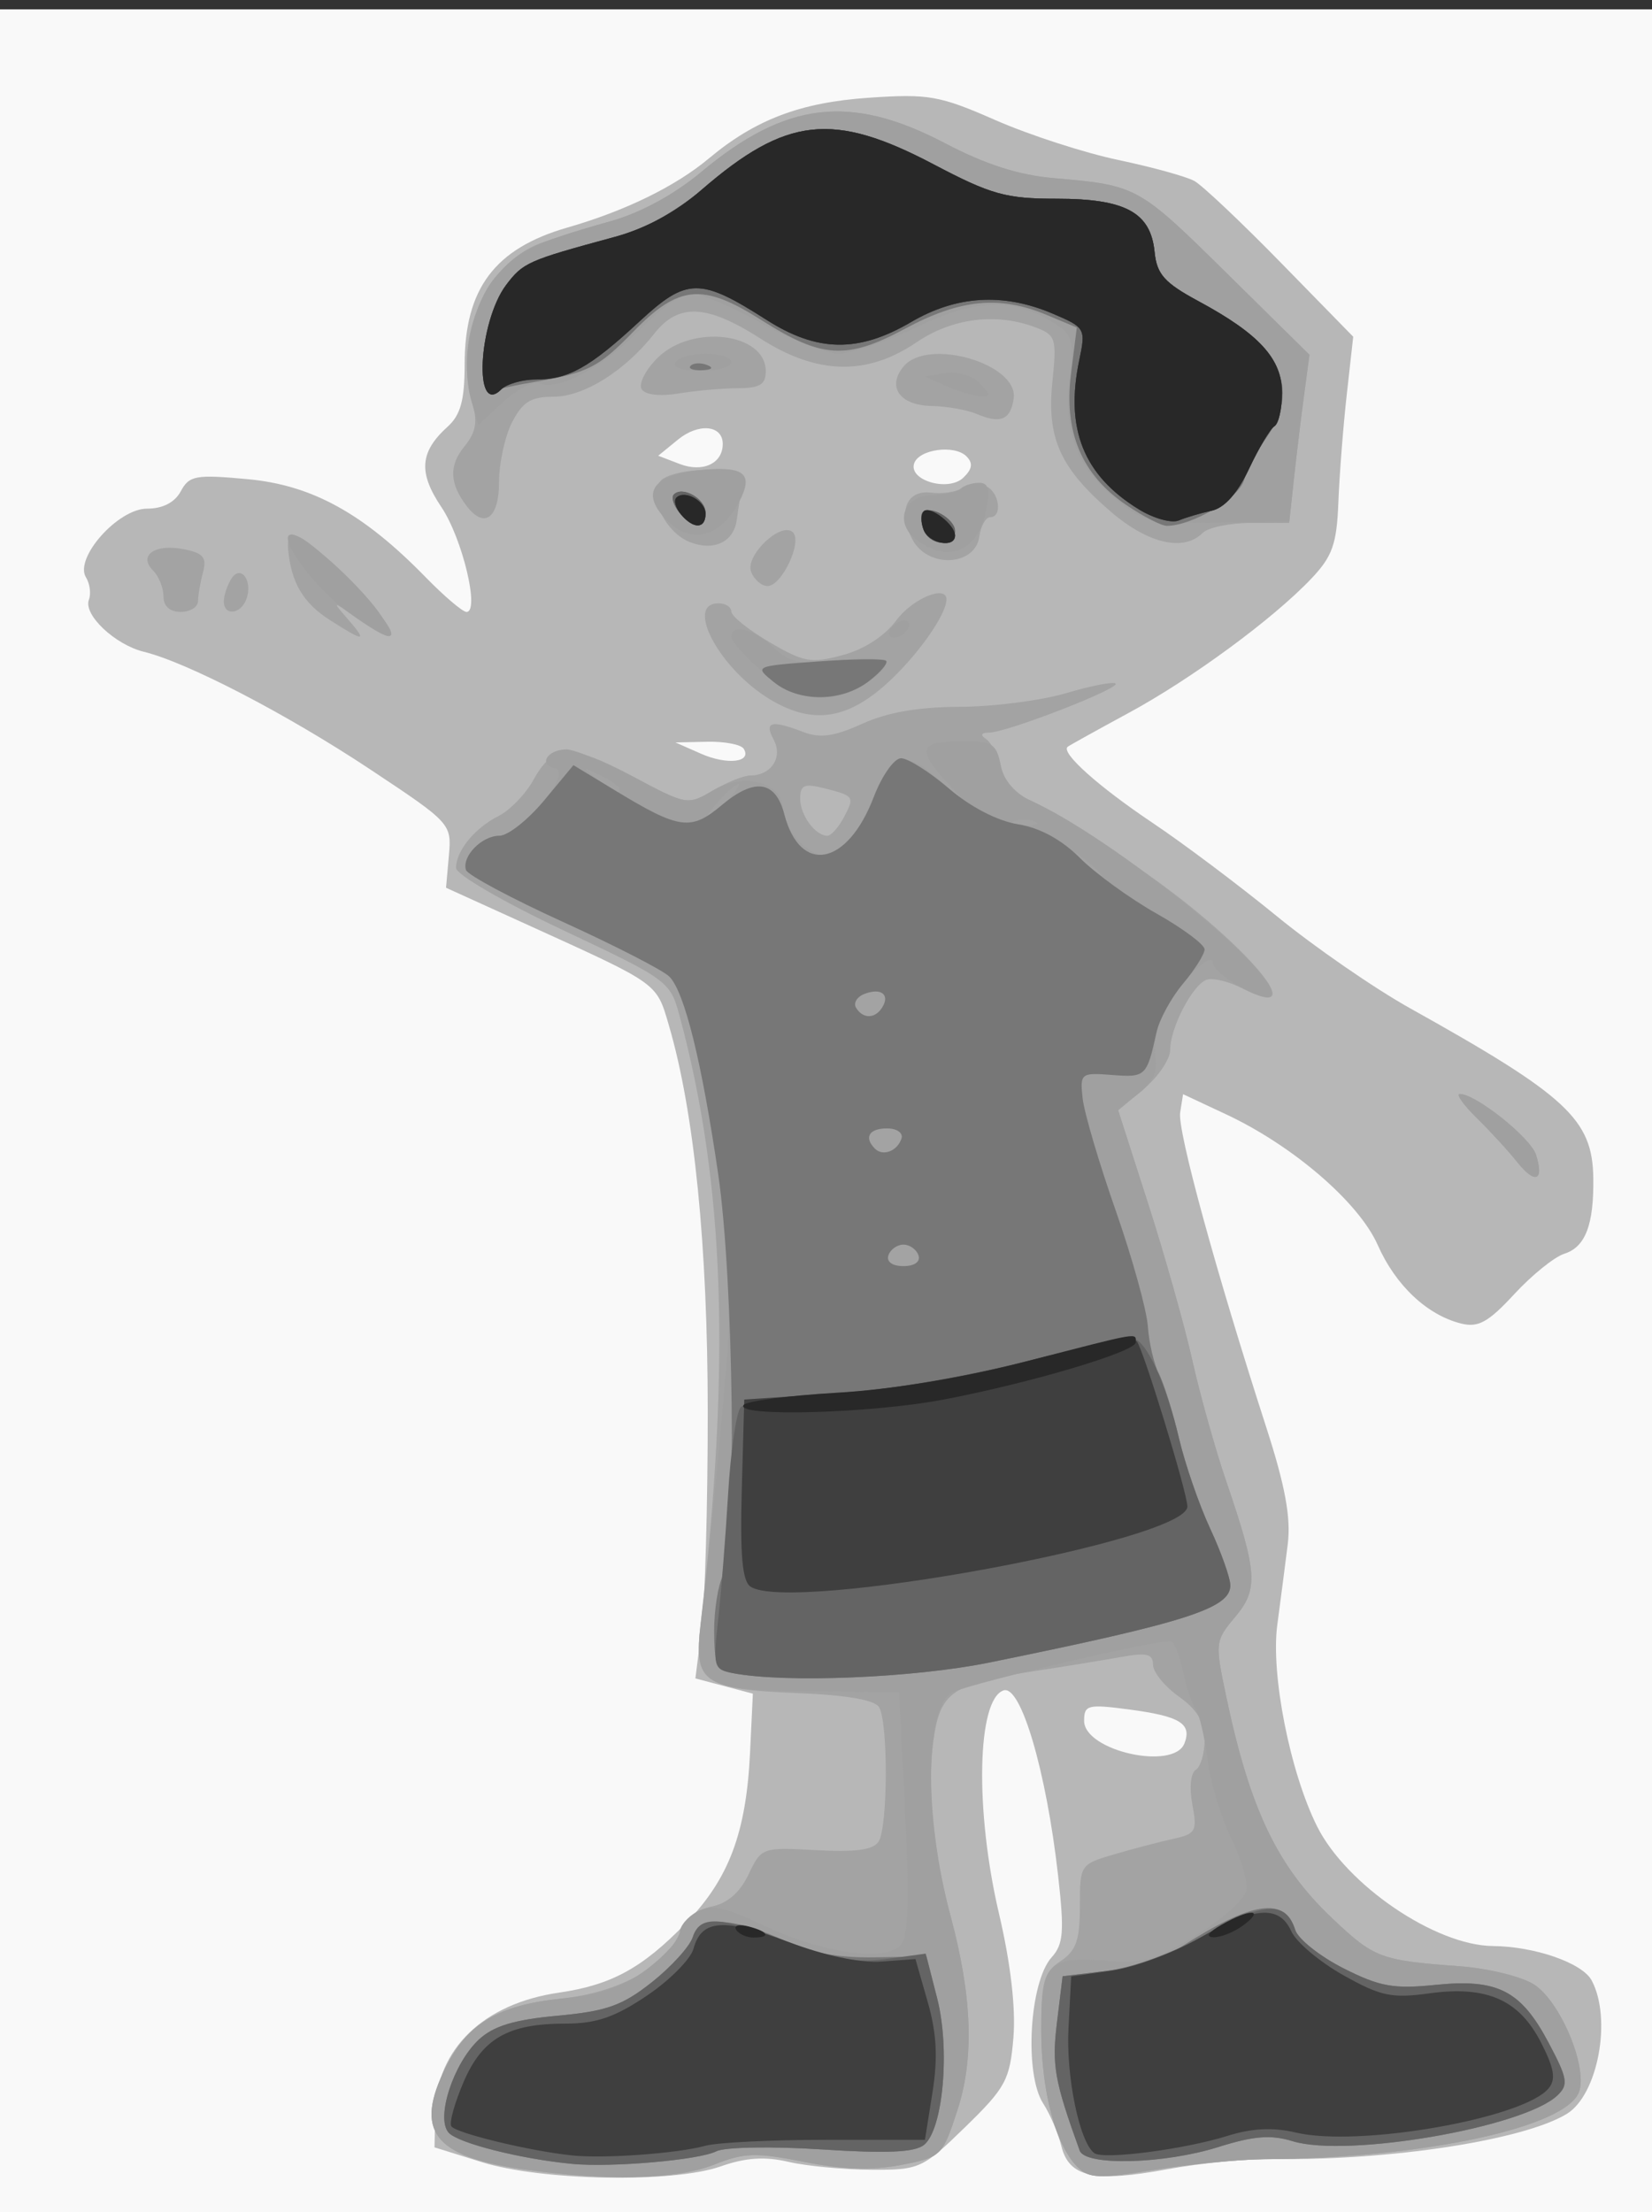
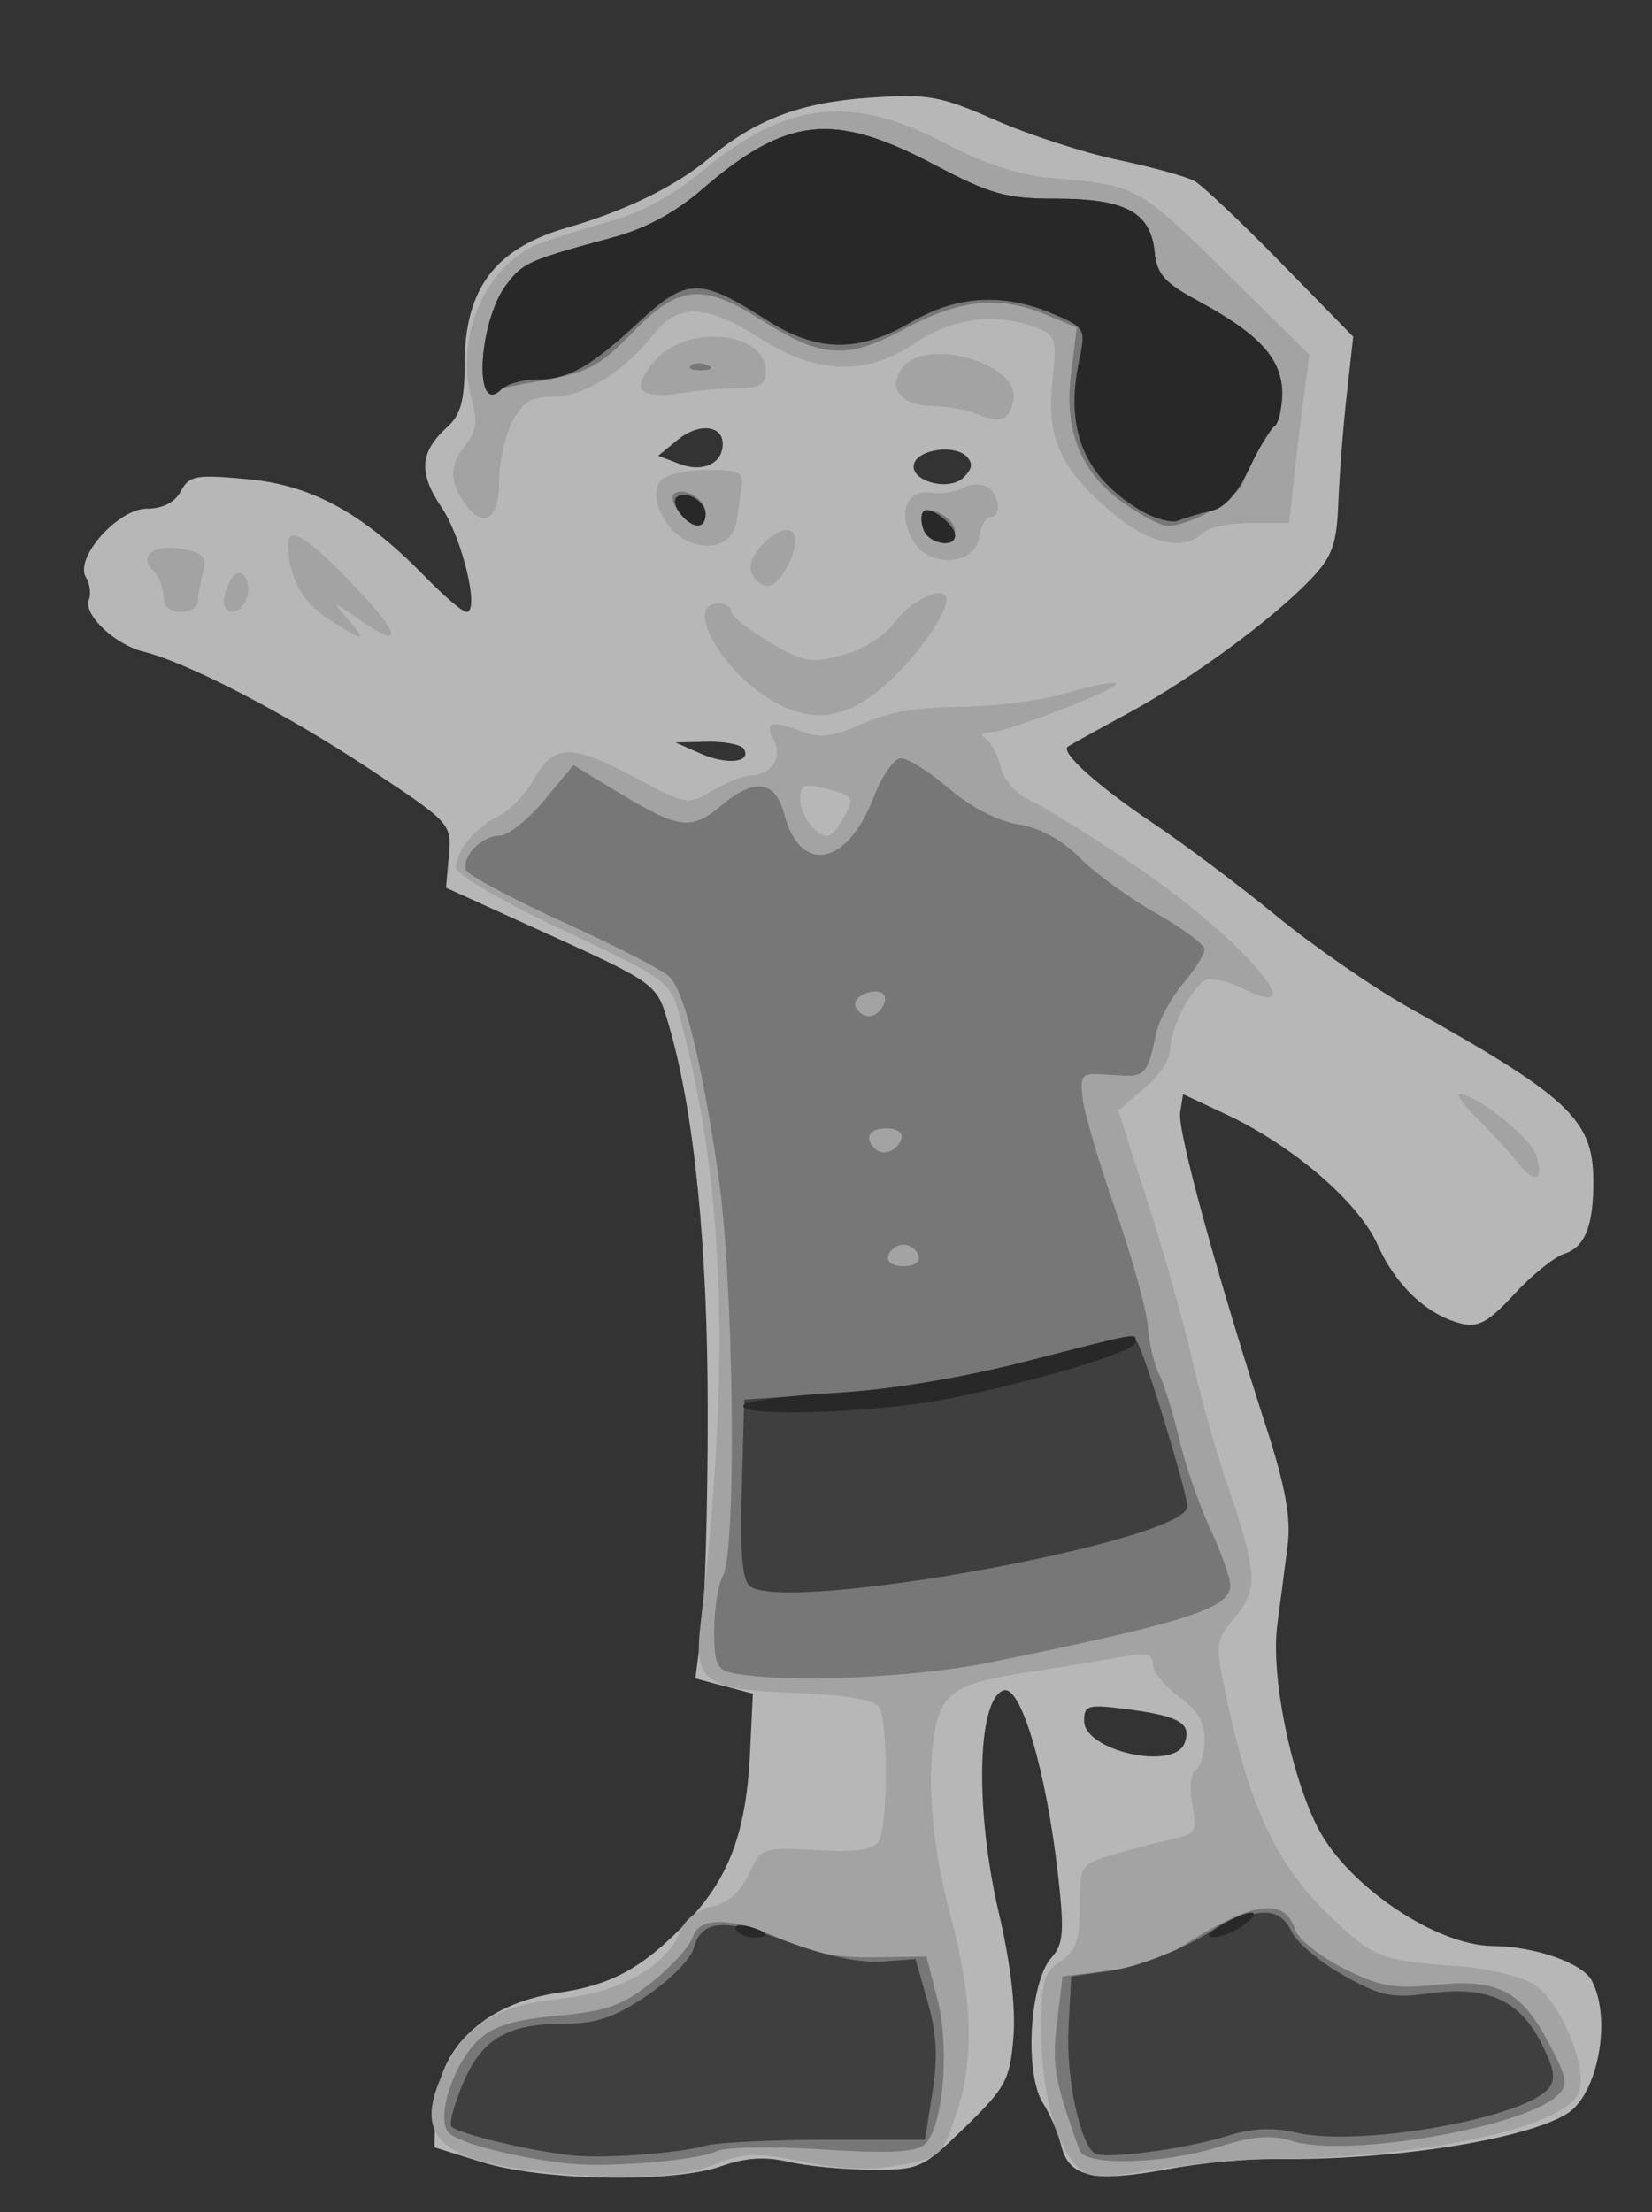
<svg xmlns="http://www.w3.org/2000/svg" xmlns:ns1="http://www.inkscape.org/namespaces/inkscape" xmlns:ns2="http://sodipodi.sourceforge.net/DTD/sodipodi-0.dtd" id="svg2" version="1.1" ns1:version="0.91 r13725" width="192" height="257" viewBox="0 0 192 257" ns2:docname="niño1.svg">
  <rect x="0" y="0" width="192" height="257" fill="#333333" stroke="none" />
  <defs id="defs6" />
  <ns2:namedview pagecolor="#ffffff" bordercolor="#666666" borderopacity="1" objecttolerance="10" gridtolerance="10" guidetolerance="10" ns1:pageopacity="0" ns1:pageshadow="2" ns1:window-width="968" ns1:window-height="482" id="namedview4" showgrid="false" ns1:zoom="0.91828794" ns1:cx="96" ns1:cy="128.5" ns1:window-x="339" ns1:window-y="87" ns1:window-maximized="0" ns1:current-layer="svg2" />
  <g id="g3338" transform="translate(-196.017,8.712)">
-     <path style="fill:#f9f9f9" d="m 196.017,120.877 0,-128.5 96,0 96,0 0,128.5 0,128.5 -96,0 -96,0 0,-128.5 z" id="path3354" ns1:connector-curvature="0" />
    <path style="fill:#b7b7b7" d="m 252.017,242.466 -5.5,-1.715 0.08,-4.103 c 0.143,-7.323 5.613,-12.597 14.387,-13.871 6.083,-0.884 9.671,-2.843 14.721,-8.039 5.02,-5.165 7.038,-10.514 7.484,-19.832 l 0.328,-6.861 -3.34,-0.885 -3.34,-0.885 0.72,-5.698 c 0.396,-3.134 0.717,-14.473 0.715,-25.198 -0.005,-19.383 -1.565,-34.912 -4.519,-44.984 -1.451,-4.949 -1.133,-4.721 -16.067,-11.508 l -9.831,-4.467 0.331,-3.732 c 0.328,-3.703 0.257,-3.781 -9.169,-10.033 -9.63,-6.388 -21.218,-12.406 -26.275,-13.646 -3.373,-0.827 -7.06,-4.314 -6.394,-6.048 0.267,-0.695 0.114,-1.864 -0.34,-2.598 -1.383,-2.238 3.721,-7.984 7.093,-7.984 1.833,0 3.231,-0.72 3.929,-2.023 0.978,-1.827 1.732,-1.963 7.785,-1.4 7.482,0.695 13.426,3.968 20.655,11.374 2.174,2.227 4.317,4.049 4.762,4.049 1.571,0 -0.476,-8.549 -2.918,-12.182 -2.7,-4.017 -2.514,-6.407 0.729,-9.341 1.503,-1.36 1.974,-3.08 1.974,-7.198 0,-8.841 3.498,-13.505 11.954,-15.937 6.71,-1.93 12.553,-4.785 16.43,-8.026 5.4,-4.515 10.646,-6.507 18.574,-7.05 6.96,-0.477 8.239,-0.252 14.734,2.599 3.912,1.717 10.336,3.8 14.276,4.629 3.94,0.829 7.922,1.928 8.848,2.442 0.926,0.515 5.458,4.796 10.071,9.514 l 8.387,8.578 -0.752,6.736 c -0.414,3.705 -0.852,9.335 -0.975,12.512 -0.186,4.843 -0.693,6.272 -3.135,8.846 -4.454,4.695 -13.939,11.662 -21.292,15.64 -3.641,1.97 -6.805,3.726 -7.031,3.903 -0.848,0.666 3.56,4.614 9.875,8.844 3.594,2.408 10.093,7.288 14.44,10.844 4.348,3.557 11.323,8.372 15.5,10.702 18.221,10.159 21.179,12.899 21.273,19.711 0.075,5.433 -0.916,8.016 -3.373,8.796 -1.151,0.365 -3.768,2.478 -5.814,4.693 -3.02,3.27 -4.186,3.912 -6.193,3.408 -3.948,-0.991 -7.602,-4.434 -9.673,-9.115 -2.188,-4.947 -9.841,-11.539 -17.625,-15.184 l -5,-2.341 -0.338,2.126 c -0.332,2.091 4.127,18.386 10.028,36.644 2.18,6.745 2.859,10.448 2.477,13.5 -0.29,2.313 -0.838,6.543 -1.219,9.399 -0.765,5.742 1.488,17.121 4.633,23.402 3.402,6.793 13.744,13.828 20.418,13.889 4.878,0.045 10.402,1.965 11.488,3.994 2.378,4.444 0.732,13.292 -2.884,15.502 -5.001,3.056 -20.522,5.444 -34.104,5.246 -3.025,-0.044 -8.571,0.49 -12.324,1.187 -8.494,1.577 -11.428,0.939 -12.319,-2.678 -0.37,-1.504 -1.322,-3.737 -2.115,-4.962 -2.219,-3.427 -1.599,-14.111 0.984,-16.978 1.368,-1.518 1.484,-2.982 0.752,-9.481 -1.367,-12.133 -4.329,-22.197 -6.337,-21.527 -3.093,1.031 -3.355,13.924 -0.527,25.967 1.346,5.732 1.952,10.951 1.668,14.369 -0.407,4.905 -0.888,5.799 -5.583,10.372 -4.976,4.847 -5.32,5.004 -10.918,4.981 -3.179,-0.013 -7.515,-0.426 -9.635,-0.918 -2.759,-0.64 -4.999,-0.491 -7.876,0.524 -5.548,1.957 -20.779,1.687 -27.769,-0.493 z m 81.664,-48.656 c 0.877,-2.286 -0.526,-3.145 -6.414,-3.925 -4.823,-0.639 -5.25,-0.532 -5.25,1.315 0,3.493 10.43,5.827 11.664,2.61 z M 282.452,78.272 c -0.304,-0.492 -2.214,-0.859 -4.244,-0.814 l -3.691,0.081 2.963,1.306 c 3.052,1.345 5.952,1.011 4.973,-0.573 z m 25.887,-33.973 c -1.387,-1.387 -5.534,-0.821 -6.078,0.829 -0.652,1.98 3.972,3.321 5.713,1.657 1.053,-1.007 1.154,-1.696 0.365,-2.485 z m -28.322,-1.438 c 0,-2.191 -2.805,-2.464 -5.201,-0.506 l -2.299,1.878 2.5,0.957 c 2.68,1.025 5,-0.055 5,-2.329 z" id="path3352" ns1:connector-curvature="0" />
    <path style="fill:#a3a3a3" d="m 256.618,243.273 c -10.23,-1.493 -12.458,-4.481 -8.803,-11.807 2.543,-5.096 6.115,-7.234 13.349,-7.987 6.922,-0.72 12.379,-3.801 13.946,-7.874 0.514,-1.335 2.014,-2.504 3.641,-2.836 1.824,-0.372 3.277,-1.642 4.266,-3.728 1.484,-3.13 1.57,-3.161 7.88,-2.815 4.574,0.251 6.621,-0.032 7.235,-1 1.087,-1.715 1.121,-13.93 0.044,-15.628 -0.527,-0.83 -3.853,-1.398 -9.473,-1.618 -10.906,-0.427 -12.055,-1.247 -11.262,-8.045 3.522,-30.214 2.803,-51.151 -2.42,-70.549 -1.106,-4.106 -1.301,-4.251 -13.562,-10.037 -6.94,-3.275 -12.44,-6.472 -12.44,-7.23 0,-1.983 2.183,-4.649 4.94,-6.033 1.323,-0.665 3.152,-2.558 4.064,-4.208 2.3,-4.163 4.377,-4.227 11.615,-0.36 6.195,3.31 6.314,3.331 9.233,1.606 1.626,-0.961 3.585,-1.747 4.353,-1.747 2.427,0 3.806,-2.112 2.714,-4.153 -1.134,-2.118 -0.311,-2.327 3.488,-0.883 1.926,0.732 3.566,0.497 6.815,-0.978 2.92,-1.325 6.524,-1.949 11.348,-1.964 3.888,-0.012 9.445,-0.728 12.349,-1.59 2.904,-0.862 5.487,-1.362 5.739,-1.109 0.561,0.561 -12.614,5.671 -14.677,5.693 -0.959,0.01 -1.094,0.273 -0.383,0.75 0.603,0.404 1.38,1.895 1.726,3.313 0.365,1.494 1.796,3.096 3.404,3.808 1.526,0.676 7.118,4.168 12.427,7.76 12.018,8.13 21.036,18.535 12.19,14.065 -1.564,-0.79 -3.415,-1.233 -4.114,-0.983 -1.627,0.58 -4.229,5.584 -4.229,8.134 0,1.078 -1.359,3.105 -3.021,4.503 l -3.021,2.542 3.471,10.797 c 1.909,5.938 4.221,14.13 5.137,18.205 0.916,4.074 2.681,10.374 3.921,14 3.662,10.708 3.789,12.611 1.061,15.853 -2.331,2.771 -2.355,2.988 -1.024,9.288 2.763,13.069 5.934,19.692 12.316,25.72 4.9,4.629 5.567,4.88 14.783,5.563 3.368,0.25 7.282,1.214 8.698,2.142 3.014,1.975 6.162,9.428 5.227,12.374 -1.326,4.177 -18.003,7.783 -36.548,7.903 -3.025,0.02 -8.814,0.578 -12.865,1.241 -6.391,1.046 -7.569,1.001 -8.91,-0.34 -2.54,-2.54 -4.194,-8.738 -4.21,-15.781 -0.013,-5.772 0.276,-6.822 2.235,-8.128 1.82,-1.213 2.25,-2.431 2.25,-6.372 0,-4.822 0.041,-4.884 4,-6.043 2.2,-0.644 5.284,-1.452 6.853,-1.795 2.624,-0.574 2.802,-0.894 2.219,-4.001 -0.365,-1.946 -0.197,-3.647 0.397,-4.014 0.567,-0.35 1.031,-1.93 1.031,-3.51 0,-2.051 -0.859,-3.484 -3,-5.009 -1.65,-1.175 -3,-2.839 -3,-3.699 0,-1.259 -0.728,-1.432 -3.75,-0.887 -2.062,0.371 -6.526,1.098 -9.919,1.615 -9.693,1.477 -11.067,2.416 -11.849,8.097 -0.749,5.448 -0.021,12.876 1.997,20.374 2.503,9.301 2.763,16.51 0.812,22.5 -1.76,5.402 -1.877,5.517 -6.583,6.425 -3.331,0.643 -6.76,0.534 -11.25,-0.359 -5.62,-1.117 -6.981,-1.075 -10.479,0.325 -4.338,1.736 -12.652,1.923 -22.379,0.504 z m 37.445,-156.981 c 1.318,-2.462 1.26,-2.548 -2.298,-3.441 -2.278,-0.572 -2.748,-0.363 -2.748,1.219 0,1.925 1.751,4.308 3.165,4.308 0.421,0 1.267,-0.939 1.881,-2.086 z m 78.276,39.981 c -1.002,-1.262 -3.107,-3.555 -4.677,-5.095 -1.571,-1.54 -2.463,-2.8 -1.982,-2.8 1.858,0 8.228,5.08 8.858,7.063 0.97,3.057 -0.108,3.465 -2.198,0.832 z M 285.428,72.486 c -5.83,-3.555 -9.849,-11.109 -5.911,-11.109 0.825,0 1.5,0.431 1.5,0.958 0,0.527 1.995,2.127 4.434,3.556 3.994,2.34 4.838,2.49 8.498,1.504 2.522,-0.679 4.895,-2.219 6.254,-4.056 1.859,-2.514 5.814,-4.155 5.814,-2.412 0,1.776 -3.425,6.602 -6.938,9.775 -4.697,4.244 -8.748,4.773 -13.651,1.784 z m -51.116,-9.195 c -3.061,-1.961 -4.464,-4.344 -4.805,-8.164 -0.267,-2.988 1.692,-1.961 7.295,3.824 5.843,6.033 6.31,8.02 1.022,4.346 -3.246,-2.255 -3.272,-2.257 -1.403,-0.109 2.352,2.703 1.978,2.721 -2.11,0.103 z m -19.295,-2.714 c 0,-0.99 -0.54,-2.34 -1.2,-3 -1.766,-1.766 0.191,-3.146 3.532,-2.491 2.3,0.451 2.725,0.953 2.264,2.673 -0.313,1.165 -0.575,2.68 -0.582,3.368 -0.008,0.688 -0.914,1.25 -2.014,1.25 -1.259,0 -2,-0.667 -2,-1.8 z m 7.015,0.55 c 0.008,-0.688 0.402,-1.861 0.875,-2.607 1.099,-1.734 2.546,0.278 1.73,2.405 -0.682,1.777 -2.626,1.928 -2.605,0.202 z m 61.287,-3.406 c -0.735,-1.914 3.517,-5.926 4.858,-4.584 1.111,1.111 -1.302,6.222 -2.942,6.232 -0.705,0.004 -1.567,-0.737 -1.917,-1.648 z m 18.76,-3.728 c -1.743,-3.257 -0.71,-5.843 2.184,-5.469 1.24,0.16 2.838,-0.072 3.552,-0.517 0.714,-0.444 1.951,-0.557 2.75,-0.251 1.588,0.61 2.022,3.62 0.522,3.62 -0.512,0 -1.074,1.012 -1.25,2.25 -0.49,3.447 -5.97,3.706 -7.757,0.366 z m -25.82,0.298 c -2.888,-1.095 -4.957,-5.349 -3.472,-7.135 0.585,-0.704 3.014,-1.28 5.397,-1.28 3.769,0 4.293,0.26 4.023,2 -0.17,1.1 -0.428,2.837 -0.573,3.861 -0.355,2.512 -2.633,3.594 -5.376,2.554 z m 48.912,-3.515 c -5.942,-5.086 -7.519,-8.575 -6.842,-15.134 0.52,-5.034 0.399,-5.425 -1.944,-6.316 -4.565,-1.736 -9.69,-1.095 -13.85,1.732 -5.761,3.915 -11.566,3.777 -18.126,-0.431 -6.225,-3.993 -9.537,-4.152 -12.335,-0.595 -3.425,4.354 -8.199,7.345 -11.725,7.345 -2.621,0 -3.587,0.593 -4.806,2.95 -0.839,1.623 -1.526,4.773 -1.526,7 0,4.146 -1.694,5.42 -3.722,2.8 -2.016,-2.605 -2.127,-4.715 -0.362,-6.895 1.468,-1.812 1.636,-2.894 0.877,-5.641 -1.993,-7.217 1.712,-15.629 7.936,-18.019 1.524,-0.585 5.245,-1.753 8.27,-2.597 3.446,-0.96 7.367,-3.091 10.5,-5.706 9.848,-8.219 17.339,-9.102 28.336,-3.341 4.742,2.484 8.569,3.706 12.723,4.063 9.567,0.822 9.76,0.927 19.917,10.937 l 9.716,9.575 -0.629,4.687 c -0.346,2.578 -0.876,6.974 -1.179,9.77 l -0.55,5.083 -4.45,0 c -2.448,0 -4.975,0.525 -5.617,1.167 -2.193,2.193 -6.311,1.249 -10.613,-2.434 z M 309.517,39.373 c -1.1,-0.471 -3.477,-0.887 -5.281,-0.926 -3.654,-0.078 -5.161,-2.23 -3.208,-4.583 2.823,-3.402 13.399,-0.31 12.801,3.742 -0.365,2.471 -1.54,2.952 -4.312,1.767 z m -38.927,-2.877 c -0.375,-0.606 0.448,-2.231 1.827,-3.61 3.994,-3.994 12.599,-2.952 12.599,1.527 0,1.548 -0.69,1.967 -3.25,1.976 -1.788,0.006 -4.88,0.281 -6.873,0.61 -2.192,0.363 -3.892,0.164 -4.304,-0.503 z" id="path3350" ns1:connector-curvature="0" />
-     <path style="fill:#a0a0a0" d="m 256.618,243.273 c -10.23,-1.493 -12.458,-4.481 -8.803,-11.807 2.547,-5.105 6.113,-7.234 13.376,-7.986 4.811,-0.498 7.295,-1.358 10.103,-3.5 2.048,-1.562 3.723,-3.446 3.723,-4.186 0,-0.74 0.917,-1.837 2.037,-2.436 1.633,-0.874 3.169,-0.552 7.75,1.625 6.802,3.233 14.244,4.267 15.947,2.215 0.83,-1 0.96,-5.339 0.461,-15.357 l -0.696,-13.963 -10.218,-0.101 c -12.659,-0.125 -13.694,-0.758 -12.837,-7.841 0.928,-7.667 2.341,-22.055 3.101,-31.573 0.998,-12.498 -3.286,-40.153 -6.758,-43.625 -0.724,-0.724 -6.257,-3.567 -12.296,-6.318 -6.038,-2.751 -11.137,-5.475 -11.33,-6.055 -0.524,-1.573 1.829,-3.987 3.887,-3.987 2.496,0 8.59,-7.376 6.465,-7.826 -1.968,-0.416 -0.941,-2.165 1.294,-2.203 0.93,-0.016 4.48,1.445 7.888,3.247 6.119,3.233 6.235,3.253 9.166,1.521 3.646,-2.154 8.136,-0.941 8.136,2.197 0,1.092 0.965,2.885 2.144,3.983 2.976,2.772 5.562,1.185 8.185,-5.024 2.377,-5.627 3.824,-6.009 8.116,-2.145 l 3.055,2.75 -2.764,-3.069 c -3.222,-3.578 -2.778,-4.431 2.306,-4.431 3.265,0 3.776,0.336 4.271,2.811 0.363,1.815 1.559,3.253 3.375,4.058 9.596,4.255 29.963,20.814 28.006,22.771 -0.8,0.8 -6.693,-2.564 -6.693,-3.821 0,-1.657 -3.965,2.211 -5.694,5.557 -0.819,1.584 -1.283,3.962 -1.03,5.284 0.325,1.7 -0.243,2.956 -1.94,4.291 l -2.4,1.887 3.482,10.831 c 1.915,5.957 4.232,14.164 5.148,18.239 0.916,4.074 2.681,10.374 3.921,14 3.662,10.708 3.789,12.611 1.061,15.853 -2.331,2.771 -2.355,2.988 -1.024,9.288 2.763,13.069 5.934,19.692 12.316,25.72 4.9,4.629 5.567,4.88 14.783,5.563 3.368,0.25 7.282,1.214 8.698,2.142 3.014,1.975 6.162,9.428 5.227,12.374 -1.326,4.177 -18.003,7.783 -36.548,7.903 -3.025,0.02 -8.814,0.578 -12.865,1.241 -6.391,1.046 -7.569,1.001 -8.91,-0.34 -2.548,-2.548 -4.194,-8.745 -4.21,-15.854 -0.018,-7.842 0.805,-8.691 7.832,-8.088 3.925,0.337 5.513,-0.128 10.151,-2.967 3.024,-1.851 5.657,-4.194 5.852,-5.205 0.195,-1.011 -0.592,-3.733 -1.748,-6.048 -1.156,-2.315 -2.389,-6.41 -2.74,-9.1 -0.351,-2.69 -0.974,-5.341 -1.385,-5.891 -0.41,-0.55 -1.058,-2.457 -1.439,-4.239 -0.381,-1.781 -0.999,-3.428 -1.374,-3.66 -0.682,-0.422 -22.188,4.55 -25.331,5.856 -3.34,1.387 -3.515,14.297 -0.354,26.042 2.503,9.301 2.763,16.51 0.812,22.5 -1.76,5.402 -1.877,5.517 -6.583,6.425 -3.331,0.643 -6.76,0.534 -11.25,-0.359 -5.62,-1.117 -6.981,-1.075 -10.479,0.325 -4.338,1.736 -12.652,1.923 -22.379,0.504 z m 46.149,-106.145 c -0.229,-0.688 -1.017,-1.25 -1.75,-1.25 -0.733,0 -1.521,0.562 -1.75,1.25 -0.248,0.744 0.461,1.25 1.75,1.25 1.289,0 1.998,-0.506 1.75,-1.25 z m -1.979,-13.562 c 0.221,-0.663 -0.524,-1.188 -1.688,-1.188 -2.077,0 -2.7,1.05 -1.396,2.354 0.926,0.926 2.596,0.295 3.083,-1.167 z m -2.23,-15.254 c 0.92,-1.489 -0.147,-2.299 -2.061,-1.564 -0.884,0.339 -1.326,1.07 -0.984,1.624 0.811,1.312 2.215,1.284 3.045,-0.059 z m 25.459,-15.311 c 0,-0.208 -0.787,-0.995 -1.75,-1.75 -1.586,-1.244 -1.621,-1.209 -0.378,0.378 1.306,1.666 2.128,2.195 2.128,1.372 z m -7.75,-6.285 c -0.688,-0.277 -1.812,-0.277 -2.5,0 -0.688,0.277 -0.125,0.504 1.25,0.504 1.375,0 1.938,-0.227 1.25,-0.504 z m -35.75,-2.338 c 0.995,-1.1 1.585,-2 1.31,-2 -0.275,0 -1.314,0.9 -2.31,2 -0.995,1.1 -1.585,2 -1.31,2 0.275,0 1.314,-0.9 2.31,-2 z m -12.5,-1.465 c 0,-0.256 -1.012,-0.955 -2.25,-1.555 -2.161,-1.047 -2.173,-1.029 -0.309,0.465 2.04,1.635 2.559,1.856 2.559,1.09 z m 104.322,43.36 c -1.002,-1.262 -3.107,-3.555 -4.677,-5.095 -1.571,-1.54 -2.463,-2.8 -1.982,-2.8 1.858,0 8.228,5.08 8.858,7.063 0.97,3.057 -0.108,3.465 -2.198,0.832 z M 284.552,69.274 c -1.944,-1.707 -3.535,-3.507 -3.535,-4 0,-1.595 2.563,-0.952 4.906,1.23 1.965,1.83 3.036,2.038 7.689,1.491 5.858,-0.688 6.825,0.222 2.941,2.767 -3.87,2.536 -8.001,2.023 -12,-1.489 z m -48.035,-6.839 c -4.003,-2.856 -8.516,-9.057 -6.591,-9.057 1.412,0 7.686,5.623 10.175,9.117 2.572,3.612 1.539,3.595 -3.583,-0.06 z m 63,1.943 c 0.34,-0.55 1.068,-1 1.618,-1 0.55,0 0.722,0.45 0.382,1 -0.34,0.55 -1.068,1 -1.618,1 -0.55,0 -0.722,-0.45 -0.382,-1 z m 3.082,-10.316 c -2.664,-1.948 -1.647,-5.174 1.648,-5.23 1.482,-0.025 3.011,-0.363 3.398,-0.75 0.387,-0.387 1.361,-0.704 2.163,-0.704 1.107,0 1.304,0.77 0.818,3.2 -0.947,4.735 -4.317,6.197 -8.028,3.484 z M 273.588,51.806 c -3.331,-3.331 -1.677,-5.511 4.532,-5.974 4.507,-0.336 5.459,0.611 3.793,3.774 -2.146,4.074 -5.551,4.974 -8.325,2.199 z m 52.143,-2.512 c -4.581,-3.776 -6.128,-7.778 -5.396,-13.957 0.519,-4.381 0.326,-5.143 -1.615,-6.392 -4.789,-3.083 -9.252,-2.994 -16.131,0.324 -3.546,1.71 -7.64,3.109 -9.098,3.109 -1.458,0 -5.467,-1.575 -8.909,-3.5 -3.442,-1.925 -7.137,-3.5 -8.21,-3.5 -1.073,0 -3.73,1.852 -5.904,4.116 -4.196,4.369 -9.443,7.208 -11.712,6.338 -0.754,-0.289 -2.672,0.68 -4.262,2.154 l -2.891,2.68 -0.823,-2.894 c -1.24,-4.36 0.059,-11.03 2.776,-14.259 2.575,-3.06 4.71,-4.097 13.46,-6.535 3.446,-0.96 7.367,-3.091 10.5,-5.706 9.848,-8.219 17.339,-9.102 28.336,-3.341 4.742,2.484 8.569,3.706 12.723,4.063 9.567,0.822 9.76,0.927 19.917,10.937 l 9.716,9.575 -0.629,4.687 c -0.346,2.578 -0.875,6.937 -1.175,9.687 l -0.547,5 -8.344,0.125 c -7.777,0.117 -8.578,-0.067 -11.782,-2.709 z m -19.715,-13.153 -2.5,-1.11 2.378,-0.413 c 1.331,-0.231 3.076,0.286 3.964,1.173 1.332,1.332 1.352,1.576 0.122,1.523 -0.805,-0.035 -2.589,-0.563 -3.964,-1.173 z m -31.5,-2.763 c 0.34,-0.55 1.941,-1 3.559,-1 1.618,0 2.941,0.45 2.941,1 0,0.55 -1.602,1 -3.559,1 -2.118,0 -3.309,-0.405 -2.941,-1 z" id="path3348" ns1:connector-curvature="0" />
-     <path style="fill:#777777" d="m 262.517,242.672 c -6.063,-0.579 -13.374,-2.438 -14.387,-3.66 -1.456,-1.754 0.588,-8.006 3.516,-10.756 1.704,-1.601 4.098,-2.332 9.158,-2.796 5.703,-0.523 7.542,-1.175 10.978,-3.897 2.27,-1.798 4.416,-4.177 4.768,-5.287 0.785,-2.474 4.929,-2.243 10.968,0.612 2.675,1.264 6.016,1.857 10.087,1.789 l 6.087,-0.101 1.271,4.96 c 1.492,5.82 0.649,15.103 -1.535,16.916 -1.065,0.884 -4.323,1.031 -11.943,0.538 -5.764,-0.373 -11.263,-0.273 -12.222,0.221 -1.958,1.008 -12.161,1.899 -16.744,1.461 z m 58.985,-1.545 c -2.932,-8.109 -3.249,-9.894 -2.643,-14.863 l 0.657,-5.387 5.213,-0.636 c 2.867,-0.35 6.692,-1.584 8.5,-2.742 8.346,-5.347 12.084,-5.911 13.323,-2.008 0.337,1.061 2.853,3.064 5.591,4.451 4.216,2.136 5.852,2.433 10.676,1.939 7.261,-0.745 9.958,0.631 13.19,6.733 2.203,4.157 2.319,4.871 1,6.117 -3.924,3.708 -24.43,7.247 -30.751,5.306 -2.517,-0.773 -4.538,-0.616 -8.604,0.665 -6.338,1.998 -15.497,2.239 -16.153,0.425 z m -40.235,-55.456 c -1.935,-0.373 -2.25,-1.062 -2.25,-4.93 0,-2.473 0.461,-5.358 1.025,-6.411 1.623,-3.033 1.253,-34.307 -0.552,-46.628 -1.924,-13.135 -3.921,-21.202 -5.684,-22.965 -0.724,-0.724 -6.257,-3.567 -12.296,-6.318 -6.038,-2.751 -11.137,-5.475 -11.33,-6.055 -0.523,-1.57 1.827,-3.987 3.877,-3.987 0.987,0 3.327,-1.845 5.2,-4.1 l 3.406,-4.1 4.927,2.988 c 7.396,4.485 8.733,4.666 12.298,1.667 3.831,-3.223 6.262,-2.874 7.284,1.047 1.845,7.077 7.334,6.021 10.397,-2 0.949,-2.486 2.371,-4.502 3.174,-4.502 0.8,0 3.306,1.584 5.569,3.521 2.503,2.142 5.644,3.766 8.021,4.146 2.531,0.405 5.068,1.785 7.199,3.916 1.81,1.81 5.81,4.713 8.888,6.45 3.078,1.737 5.596,3.613 5.596,4.168 0,0.556 -1.125,2.347 -2.5,3.982 -1.375,1.634 -2.763,4.174 -3.084,5.644 -1.12,5.131 -1.266,5.273 -5.152,4.968 -3.642,-0.285 -3.754,-0.198 -3.438,2.705 0.179,1.65 1.903,7.5 3.831,13 1.928,5.5 3.616,11.575 3.751,13.5 0.135,1.925 0.714,4.4 1.287,5.5 0.573,1.1 1.621,4.471 2.331,7.491 0.709,3.02 2.339,7.745 3.622,10.5 1.283,2.755 2.337,5.725 2.343,6.599 0.016,2.66 -5.111,4.301 -27.99,8.958 -8.752,1.781 -23.718,2.409 -29.75,1.247 z m 21.5,-48.544 c -0.229,-0.688 -1.017,-1.25 -1.75,-1.25 -0.733,0 -1.521,0.562 -1.75,1.25 -0.248,0.744 0.461,1.25 1.75,1.25 1.289,0 1.998,-0.506 1.75,-1.25 z m -1.979,-13.562 c 0.221,-0.663 -0.524,-1.188 -1.688,-1.188 -2.077,0 -2.7,1.05 -1.396,2.354 0.926,0.926 2.596,0.295 3.083,-1.167 z m -2.23,-15.254 c 0.92,-1.489 -0.147,-2.299 -2.061,-1.564 -0.884,0.339 -1.326,1.07 -0.984,1.624 0.811,1.312 2.215,1.284 3.045,-0.059 z M 285.95,70.524 c -2.285,-1.85 -2.277,-1.854 5.139,-2.395 4.085,-0.298 7.646,-0.334 7.913,-0.079 0.267,0.255 -0.633,1.323 -2,2.373 -3.169,2.435 -8.114,2.48 -11.052,0.101 z m 17.412,-17.69 c -0.326,-0.849 -0.376,-1.759 -0.112,-2.024 0.891,-0.891 3.767,0.769 3.767,2.174 0,1.892 -2.917,1.773 -3.655,-0.15 z m -28.365,-1.981 c -0.696,-0.838 -0.995,-1.794 -0.666,-2.124 1.024,-1.024 3.686,0.504 3.686,2.116 0,1.959 -1.398,1.962 -3.02,0.007 z M 326.892,49.938 c -5.16,-3.506 -7.244,-8.453 -6.402,-15.195 l 0.675,-5.406 -3.542,-1.48 c -5.424,-2.266 -10.012,-1.819 -16.375,1.596 -6.82,3.66 -9.689,3.492 -16.747,-0.984 -6.826,-4.329 -9.602,-4.077 -14.879,1.353 -4.054,4.171 -5.264,4.782 -11.605,5.857 -1.375,0.233 -3.175,0.598 -4,0.811 -2.39,0.616 -1.892,-8.435 0.653,-11.875 1.91,-2.582 3.666,-3.351 14.075,-6.163 2.325,-0.628 6.298,-2.934 8.827,-5.123 9.818,-8.497 15.28,-9.095 26.945,-2.952 6.68,3.518 8.406,4 14.325,4 7.977,0 10.908,1.592 11.363,6.173 0.259,2.605 1.14,3.593 5.121,5.737 9.567,5.154 11.969,10.047 7.823,15.936 -1.028,1.46 -2.186,3.675 -2.573,4.921 -0.642,2.068 -6.054,5.233 -8.948,5.233 -0.63,0 -2.761,-1.098 -4.735,-2.439 z M 276.288,33.773 c 0.332,-0.332 1.195,-0.368 1.917,-0.079 0.798,0.319 0.561,0.556 -0.604,0.604 -1.054,0.043 -1.645,-0.193 -1.312,-0.525 z" id="path3346" ns1:connector-curvature="0" />
-     <path style="fill:#646464" d="m 262.517,242.672 c -6.063,-0.579 -13.374,-2.438 -14.387,-3.66 -1.456,-1.754 0.588,-8.006 3.516,-10.756 1.704,-1.601 4.098,-2.332 9.158,-2.796 5.703,-0.523 7.542,-1.175 10.978,-3.897 2.27,-1.798 4.407,-4.15 4.749,-5.228 0.823,-2.592 3.083,-2.472 11.214,0.596 5.246,1.979 7.797,2.415 11.317,1.934 l 4.544,-0.62 1.314,5.125 c 1.533,5.98 0.723,15.242 -1.493,17.081 -1.065,0.884 -4.323,1.031 -11.943,0.538 -5.764,-0.373 -11.263,-0.273 -12.222,0.221 -1.958,1.008 -12.161,1.899 -16.744,1.461 z m 58.985,-1.545 c -2.932,-8.109 -3.249,-9.894 -2.643,-14.863 l 0.657,-5.387 5.112,-0.624 c 3.095,-0.378 7.682,-2.061 11.625,-4.266 6.737,-3.768 9.222,-3.888 10.298,-0.497 0.337,1.061 2.853,3.064 5.591,4.451 4.216,2.136 5.852,2.433 10.676,1.939 7.261,-0.745 9.958,0.631 13.19,6.733 2.203,4.157 2.319,4.871 1,6.117 -3.924,3.708 -24.43,7.247 -30.751,5.306 -2.517,-0.773 -4.538,-0.616 -8.604,0.665 -6.338,1.998 -15.497,2.239 -16.153,0.425 z M 281.179,185.66 c -2.217,-0.422 -2.305,-0.739 -1.706,-6.114 0.347,-3.118 0.872,-9.715 1.165,-14.659 0.293,-4.945 0.948,-9.489 1.454,-10.099 0.506,-0.61 5.534,-1.375 11.173,-1.701 6.461,-0.373 14.631,-1.725 22.09,-3.656 6.511,-1.685 12.251,-2.808 12.757,-2.496 1.543,0.954 3.569,5.654 4.929,11.432 0.71,3.02 2.341,7.745 3.624,10.5 1.283,2.755 2.337,5.725 2.343,6.599 0.016,2.66 -5.111,4.301 -27.99,8.958 -8.792,1.79 -23.685,2.406 -29.838,1.235 z M 303.362,52.834 c -0.326,-0.849 -0.376,-1.759 -0.112,-2.024 0.891,-0.891 3.767,0.769 3.767,2.174 0,1.892 -2.917,1.773 -3.655,-0.15 z m -28.365,-1.981 c -0.696,-0.838 -0.995,-1.794 -0.666,-2.124 1.024,-1.024 3.686,0.504 3.686,2.116 0,1.959 -1.398,1.962 -3.02,0.007 z m 53.409,-0.375 c -6.455,-3.948 -8.627,-9.369 -6.952,-17.355 0.768,-3.663 0.694,-3.794 -3.075,-5.394 -5.761,-2.447 -11.189,-2.123 -16.487,0.982 -6.096,3.573 -10.898,3.497 -16.787,-0.263 -7.735,-4.939 -9.26,-4.919 -14.78,0.196 -5.774,5.349 -8.249,6.734 -12.042,6.734 -1.576,0 -3.391,0.525 -4.033,1.167 -3.19,3.19 -2.667,-7.75 0.58,-12.144 1.756,-2.376 3.581,-3.156 13.915,-5.948 2.325,-0.628 6.298,-2.934 8.827,-5.123 9.818,-8.497 15.28,-9.095 26.945,-2.952 6.68,3.518 8.406,4 14.325,4 7.977,0 10.908,1.592 11.363,6.173 0.259,2.605 1.14,3.593 5.121,5.737 7.047,3.797 9.692,6.699 9.692,10.636 0,1.835 -0.398,3.582 -0.884,3.882 -0.486,0.3 -1.812,2.52 -2.945,4.932 -1.349,2.869 -2.859,4.558 -4.366,4.884 -1.268,0.274 -2.98,0.782 -3.805,1.129 -0.825,0.347 -2.9,-0.226 -4.611,-1.272 z" id="path3344" ns1:connector-curvature="0" />
+     <path style="fill:#777777" d="m 262.517,242.672 c -6.063,-0.579 -13.374,-2.438 -14.387,-3.66 -1.456,-1.754 0.588,-8.006 3.516,-10.756 1.704,-1.601 4.098,-2.332 9.158,-2.796 5.703,-0.523 7.542,-1.175 10.978,-3.897 2.27,-1.798 4.416,-4.177 4.768,-5.287 0.785,-2.474 4.929,-2.243 10.968,0.612 2.675,1.264 6.016,1.857 10.087,1.789 l 6.087,-0.101 1.271,4.96 c 1.492,5.82 0.649,15.103 -1.535,16.916 -1.065,0.884 -4.323,1.031 -11.943,0.538 -5.764,-0.373 -11.263,-0.273 -12.222,0.221 -1.958,1.008 -12.161,1.899 -16.744,1.461 z m 58.985,-1.545 c -2.932,-8.109 -3.249,-9.894 -2.643,-14.863 l 0.657,-5.387 5.213,-0.636 c 2.867,-0.35 6.692,-1.584 8.5,-2.742 8.346,-5.347 12.084,-5.911 13.323,-2.008 0.337,1.061 2.853,3.064 5.591,4.451 4.216,2.136 5.852,2.433 10.676,1.939 7.261,-0.745 9.958,0.631 13.19,6.733 2.203,4.157 2.319,4.871 1,6.117 -3.924,3.708 -24.43,7.247 -30.751,5.306 -2.517,-0.773 -4.538,-0.616 -8.604,0.665 -6.338,1.998 -15.497,2.239 -16.153,0.425 z m -40.235,-55.456 c -1.935,-0.373 -2.25,-1.062 -2.25,-4.93 0,-2.473 0.461,-5.358 1.025,-6.411 1.623,-3.033 1.253,-34.307 -0.552,-46.628 -1.924,-13.135 -3.921,-21.202 -5.684,-22.965 -0.724,-0.724 -6.257,-3.567 -12.296,-6.318 -6.038,-2.751 -11.137,-5.475 -11.33,-6.055 -0.523,-1.57 1.827,-3.987 3.877,-3.987 0.987,0 3.327,-1.845 5.2,-4.1 l 3.406,-4.1 4.927,2.988 c 7.396,4.485 8.733,4.666 12.298,1.667 3.831,-3.223 6.262,-2.874 7.284,1.047 1.845,7.077 7.334,6.021 10.397,-2 0.949,-2.486 2.371,-4.502 3.174,-4.502 0.8,0 3.306,1.584 5.569,3.521 2.503,2.142 5.644,3.766 8.021,4.146 2.531,0.405 5.068,1.785 7.199,3.916 1.81,1.81 5.81,4.713 8.888,6.45 3.078,1.737 5.596,3.613 5.596,4.168 0,0.556 -1.125,2.347 -2.5,3.982 -1.375,1.634 -2.763,4.174 -3.084,5.644 -1.12,5.131 -1.266,5.273 -5.152,4.968 -3.642,-0.285 -3.754,-0.198 -3.438,2.705 0.179,1.65 1.903,7.5 3.831,13 1.928,5.5 3.616,11.575 3.751,13.5 0.135,1.925 0.714,4.4 1.287,5.5 0.573,1.1 1.621,4.471 2.331,7.491 0.709,3.02 2.339,7.745 3.622,10.5 1.283,2.755 2.337,5.725 2.343,6.599 0.016,2.66 -5.111,4.301 -27.99,8.958 -8.752,1.781 -23.718,2.409 -29.75,1.247 z m 21.5,-48.544 c -0.229,-0.688 -1.017,-1.25 -1.75,-1.25 -0.733,0 -1.521,0.562 -1.75,1.25 -0.248,0.744 0.461,1.25 1.75,1.25 1.289,0 1.998,-0.506 1.75,-1.25 z m -1.979,-13.562 c 0.221,-0.663 -0.524,-1.188 -1.688,-1.188 -2.077,0 -2.7,1.05 -1.396,2.354 0.926,0.926 2.596,0.295 3.083,-1.167 z m -2.23,-15.254 c 0.92,-1.489 -0.147,-2.299 -2.061,-1.564 -0.884,0.339 -1.326,1.07 -0.984,1.624 0.811,1.312 2.215,1.284 3.045,-0.059 z M 285.95,70.524 z m 17.412,-17.69 c -0.326,-0.849 -0.376,-1.759 -0.112,-2.024 0.891,-0.891 3.767,0.769 3.767,2.174 0,1.892 -2.917,1.773 -3.655,-0.15 z m -28.365,-1.981 c -0.696,-0.838 -0.995,-1.794 -0.666,-2.124 1.024,-1.024 3.686,0.504 3.686,2.116 0,1.959 -1.398,1.962 -3.02,0.007 z M 326.892,49.938 c -5.16,-3.506 -7.244,-8.453 -6.402,-15.195 l 0.675,-5.406 -3.542,-1.48 c -5.424,-2.266 -10.012,-1.819 -16.375,1.596 -6.82,3.66 -9.689,3.492 -16.747,-0.984 -6.826,-4.329 -9.602,-4.077 -14.879,1.353 -4.054,4.171 -5.264,4.782 -11.605,5.857 -1.375,0.233 -3.175,0.598 -4,0.811 -2.39,0.616 -1.892,-8.435 0.653,-11.875 1.91,-2.582 3.666,-3.351 14.075,-6.163 2.325,-0.628 6.298,-2.934 8.827,-5.123 9.818,-8.497 15.28,-9.095 26.945,-2.952 6.68,3.518 8.406,4 14.325,4 7.977,0 10.908,1.592 11.363,6.173 0.259,2.605 1.14,3.593 5.121,5.737 9.567,5.154 11.969,10.047 7.823,15.936 -1.028,1.46 -2.186,3.675 -2.573,4.921 -0.642,2.068 -6.054,5.233 -8.948,5.233 -0.63,0 -2.761,-1.098 -4.735,-2.439 z M 276.288,33.773 c 0.332,-0.332 1.195,-0.368 1.917,-0.079 0.798,0.319 0.561,0.556 -0.604,0.604 -1.054,0.043 -1.645,-0.193 -1.312,-0.525 z" id="path3346" ns1:connector-curvature="0" />
    <path style="fill:#3f3f3f" d="m 262.517,241.69 c -4.886,-0.502 -13.557,-2.597 -14.05,-3.394 -0.251,-0.406 0.387,-2.706 1.417,-5.11 2.182,-5.091 5.176,-6.81 11.86,-6.81 3.571,0 5.74,-0.745 9.459,-3.25 2.654,-1.788 5.093,-4.246 5.419,-5.464 0.912,-3.399 3.554,-3.585 11.015,-0.777 4.231,1.593 8.353,2.463 10.808,2.283 l 3.968,-0.292 1.427,4.989 c 1.044,3.648 1.192,6.471 0.552,10.5 l -0.876,5.511 -11.5,0 c -6.325,0 -12.625,0.309 -14,0.686 -3.288,0.902 -11.724,1.516 -15.5,1.127 z m 60.699,-0.26 c -1.725,-1.219 -3.315,-8.89 -3.016,-14.545 l 0.317,-5.992 4.728,-0.672 c 2.6,-0.37 7.155,-2.061 10.122,-3.758 6.462,-3.697 9.317,-3.912 10.733,-0.805 0.572,1.255 3.285,3.544 6.03,5.087 4.346,2.443 5.636,2.717 9.989,2.118 6.701,-0.922 10.46,0.735 13.01,5.733 1.531,3.001 1.737,4.257 0.87,5.302 -2.91,3.507 -22.072,6.86 -29.356,5.137 -2.676,-0.633 -5.106,-0.515 -7.986,0.388 -4.979,1.56 -14.35,2.778 -15.441,2.007 z m -39.986,-65.83 c -0.943,-0.65 -1.21,-3.671 -1,-11.306 l 0.287,-10.418 10.5,-0.702 c 6.331,-0.423 15.234,-1.923 22.423,-3.777 6.558,-1.691 12.267,-2.725 12.688,-2.298 0.707,0.718 5.889,17.616 5.889,19.204 0,3.975 -46.233,12.438 -50.787,9.297 z M 303.362,52.834 c -0.326,-0.849 -0.322,-1.813 0.007,-2.143 0.712,-0.712 3.648,1.548 3.648,2.808 0,1.509 -3.032,0.957 -3.655,-0.666 z M 275.148,51.035 c -0.613,-0.738 -0.849,-1.607 -0.525,-1.931 0.966,-0.966 3.394,0.379 3.394,1.88 0,1.767 -1.423,1.793 -2.869,0.051 z m 53.257,-0.557 c -6.455,-3.948 -8.627,-9.369 -6.952,-17.355 0.768,-3.663 0.694,-3.794 -3.075,-5.394 -5.761,-2.447 -11.189,-2.123 -16.487,0.982 -6.096,3.573 -10.898,3.497 -16.787,-0.263 -7.735,-4.939 -9.26,-4.919 -14.78,0.196 -5.774,5.349 -8.249,6.734 -12.042,6.734 -1.576,0 -3.391,0.525 -4.033,1.167 -3.2,3.2 -2.664,-7.768 0.593,-12.144 1.926,-2.587 2.575,-2.877 12.381,-5.517 3.77,-1.015 7.275,-2.894 10.327,-5.536 9.84,-8.517 15.294,-9.117 26.966,-2.97 6.68,3.518 8.406,4 14.325,4 7.977,0 10.908,1.592 11.363,6.173 0.259,2.605 1.14,3.593 5.121,5.737 7.047,3.797 9.692,6.699 9.692,10.636 0,1.835 -0.398,3.582 -0.884,3.882 -0.486,0.3 -1.812,2.52 -2.945,4.932 -1.349,2.869 -2.859,4.558 -4.366,4.884 -1.268,0.274 -2.98,0.782 -3.805,1.129 -0.825,0.347 -2.9,-0.226 -4.611,-1.272 z" id="path3342" ns1:connector-curvature="0" />
    <path style="fill:#282828" d="m 281.575,215.47 c -0.308,-0.499 0.34,-0.671 1.441,-0.383 2.335,0.611 2.63,1.29 0.56,1.29 -0.793,0 -1.693,-0.408 -2.001,-0.907 z m 56.442,-0.593 c 3.272,-1.87 5.045,-1.848 2.559,0.032 -1.068,0.808 -2.643,1.452 -3.5,1.433 -0.999,-0.023 -0.661,-0.549 0.941,-1.465 z m -55.594,-60.347 c 0.288,-0.466 5.152,-1.114 10.809,-1.441 6.49,-0.375 14.646,-1.723 22.103,-3.653 13.39,-3.466 12.682,-3.343 12.682,-2.205 0,1.087 -12.149,4.704 -22.338,6.649 -8.415,1.607 -24.119,2.045 -23.256,0.649 z M 303.362,52.834 c -0.326,-0.849 -0.322,-1.813 0.007,-2.143 0.712,-0.712 3.648,1.548 3.648,2.808 0,1.509 -3.032,0.957 -3.655,-0.666 z M 275.148,51.035 c -0.613,-0.738 -0.849,-1.607 -0.525,-1.931 0.966,-0.966 3.394,0.379 3.394,1.88 0,1.767 -1.423,1.793 -2.869,0.051 z m 53.257,-0.557 c -6.455,-3.948 -8.627,-9.369 -6.952,-17.355 0.768,-3.663 0.694,-3.794 -3.075,-5.394 -5.761,-2.447 -11.189,-2.123 -16.487,0.982 -6.096,3.573 -10.898,3.497 -16.787,-0.263 -7.735,-4.939 -9.26,-4.919 -14.78,0.196 -5.774,5.349 -8.249,6.734 -12.042,6.734 -1.576,0 -3.391,0.525 -4.033,1.167 -3.2,3.2 -2.664,-7.768 0.593,-12.144 1.926,-2.587 2.575,-2.877 12.381,-5.517 3.77,-1.015 7.275,-2.894 10.327,-5.536 9.84,-8.517 15.294,-9.117 26.966,-2.97 6.68,3.518 8.406,4 14.325,4 7.977,0 10.908,1.592 11.363,6.173 0.259,2.605 1.14,3.593 5.121,5.737 7.047,3.797 9.692,6.699 9.692,10.636 0,1.835 -0.398,3.582 -0.884,3.882 -0.486,0.3 -1.812,2.52 -2.945,4.932 -1.349,2.869 -2.859,4.558 -4.366,4.884 -1.268,0.274 -2.98,0.782 -3.805,1.129 -0.825,0.347 -2.9,-0.226 -4.611,-1.272 z" id="path3340" ns1:connector-curvature="0" />
  </g>
</svg>